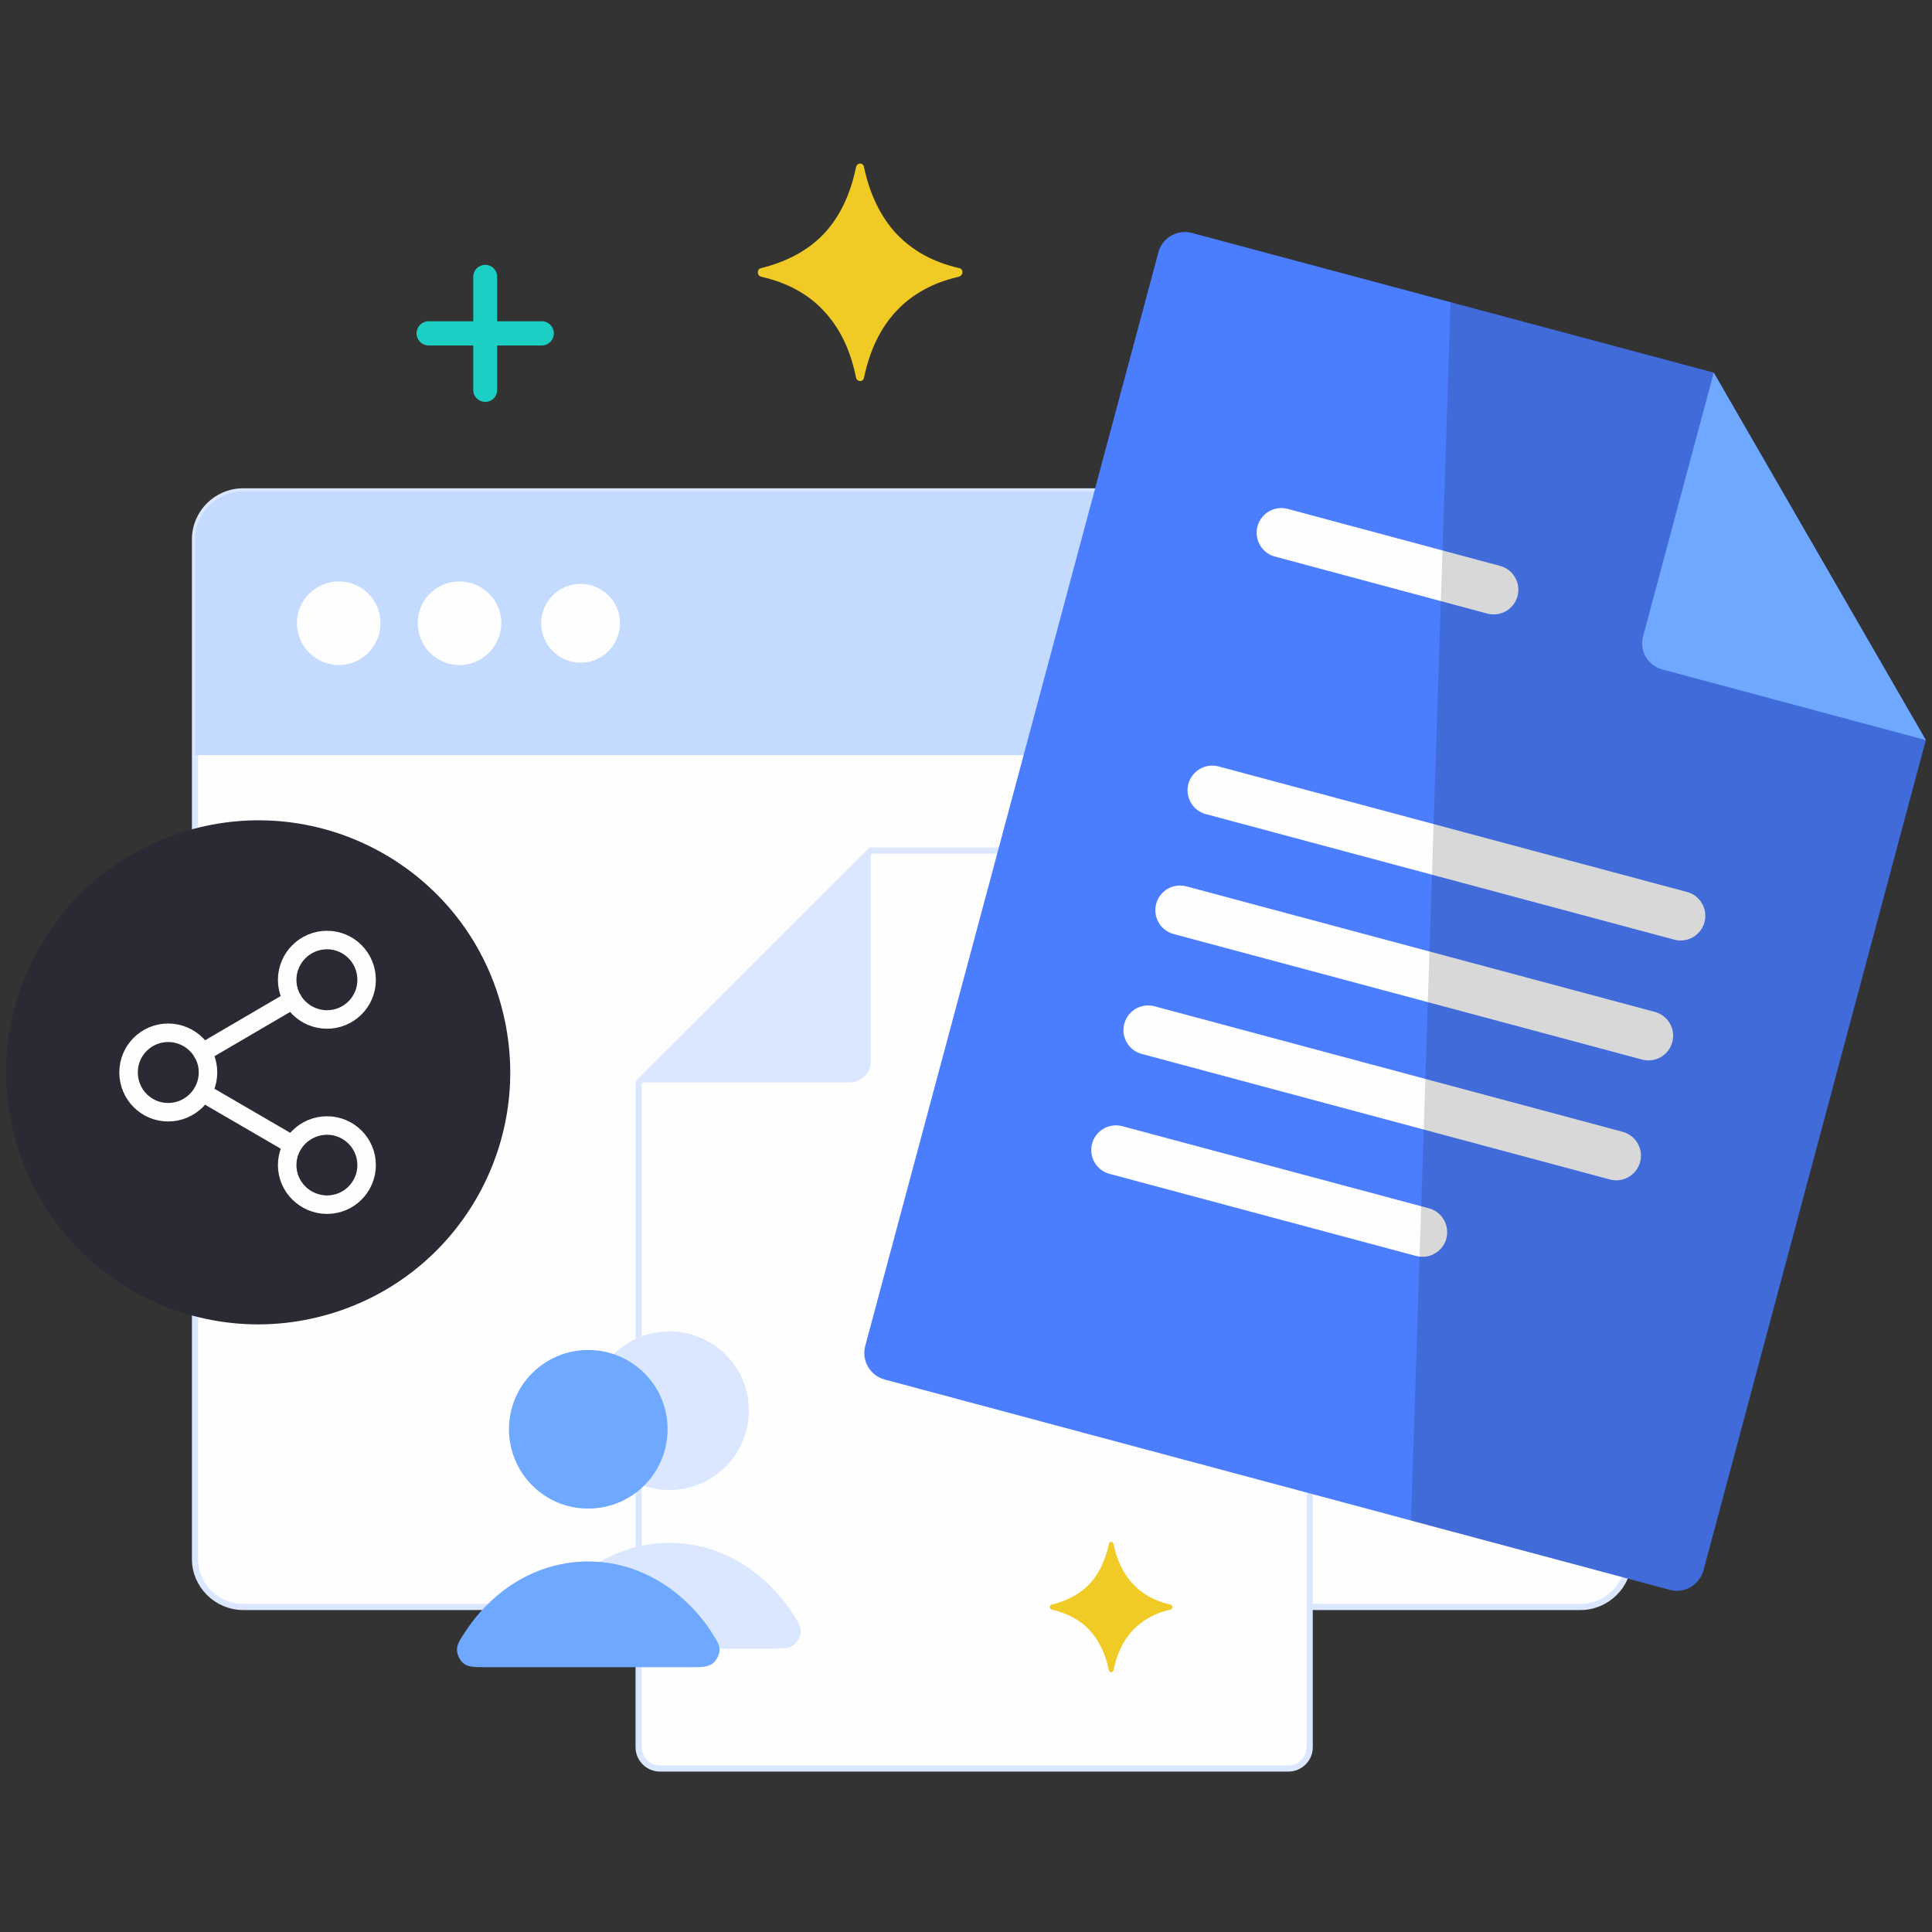
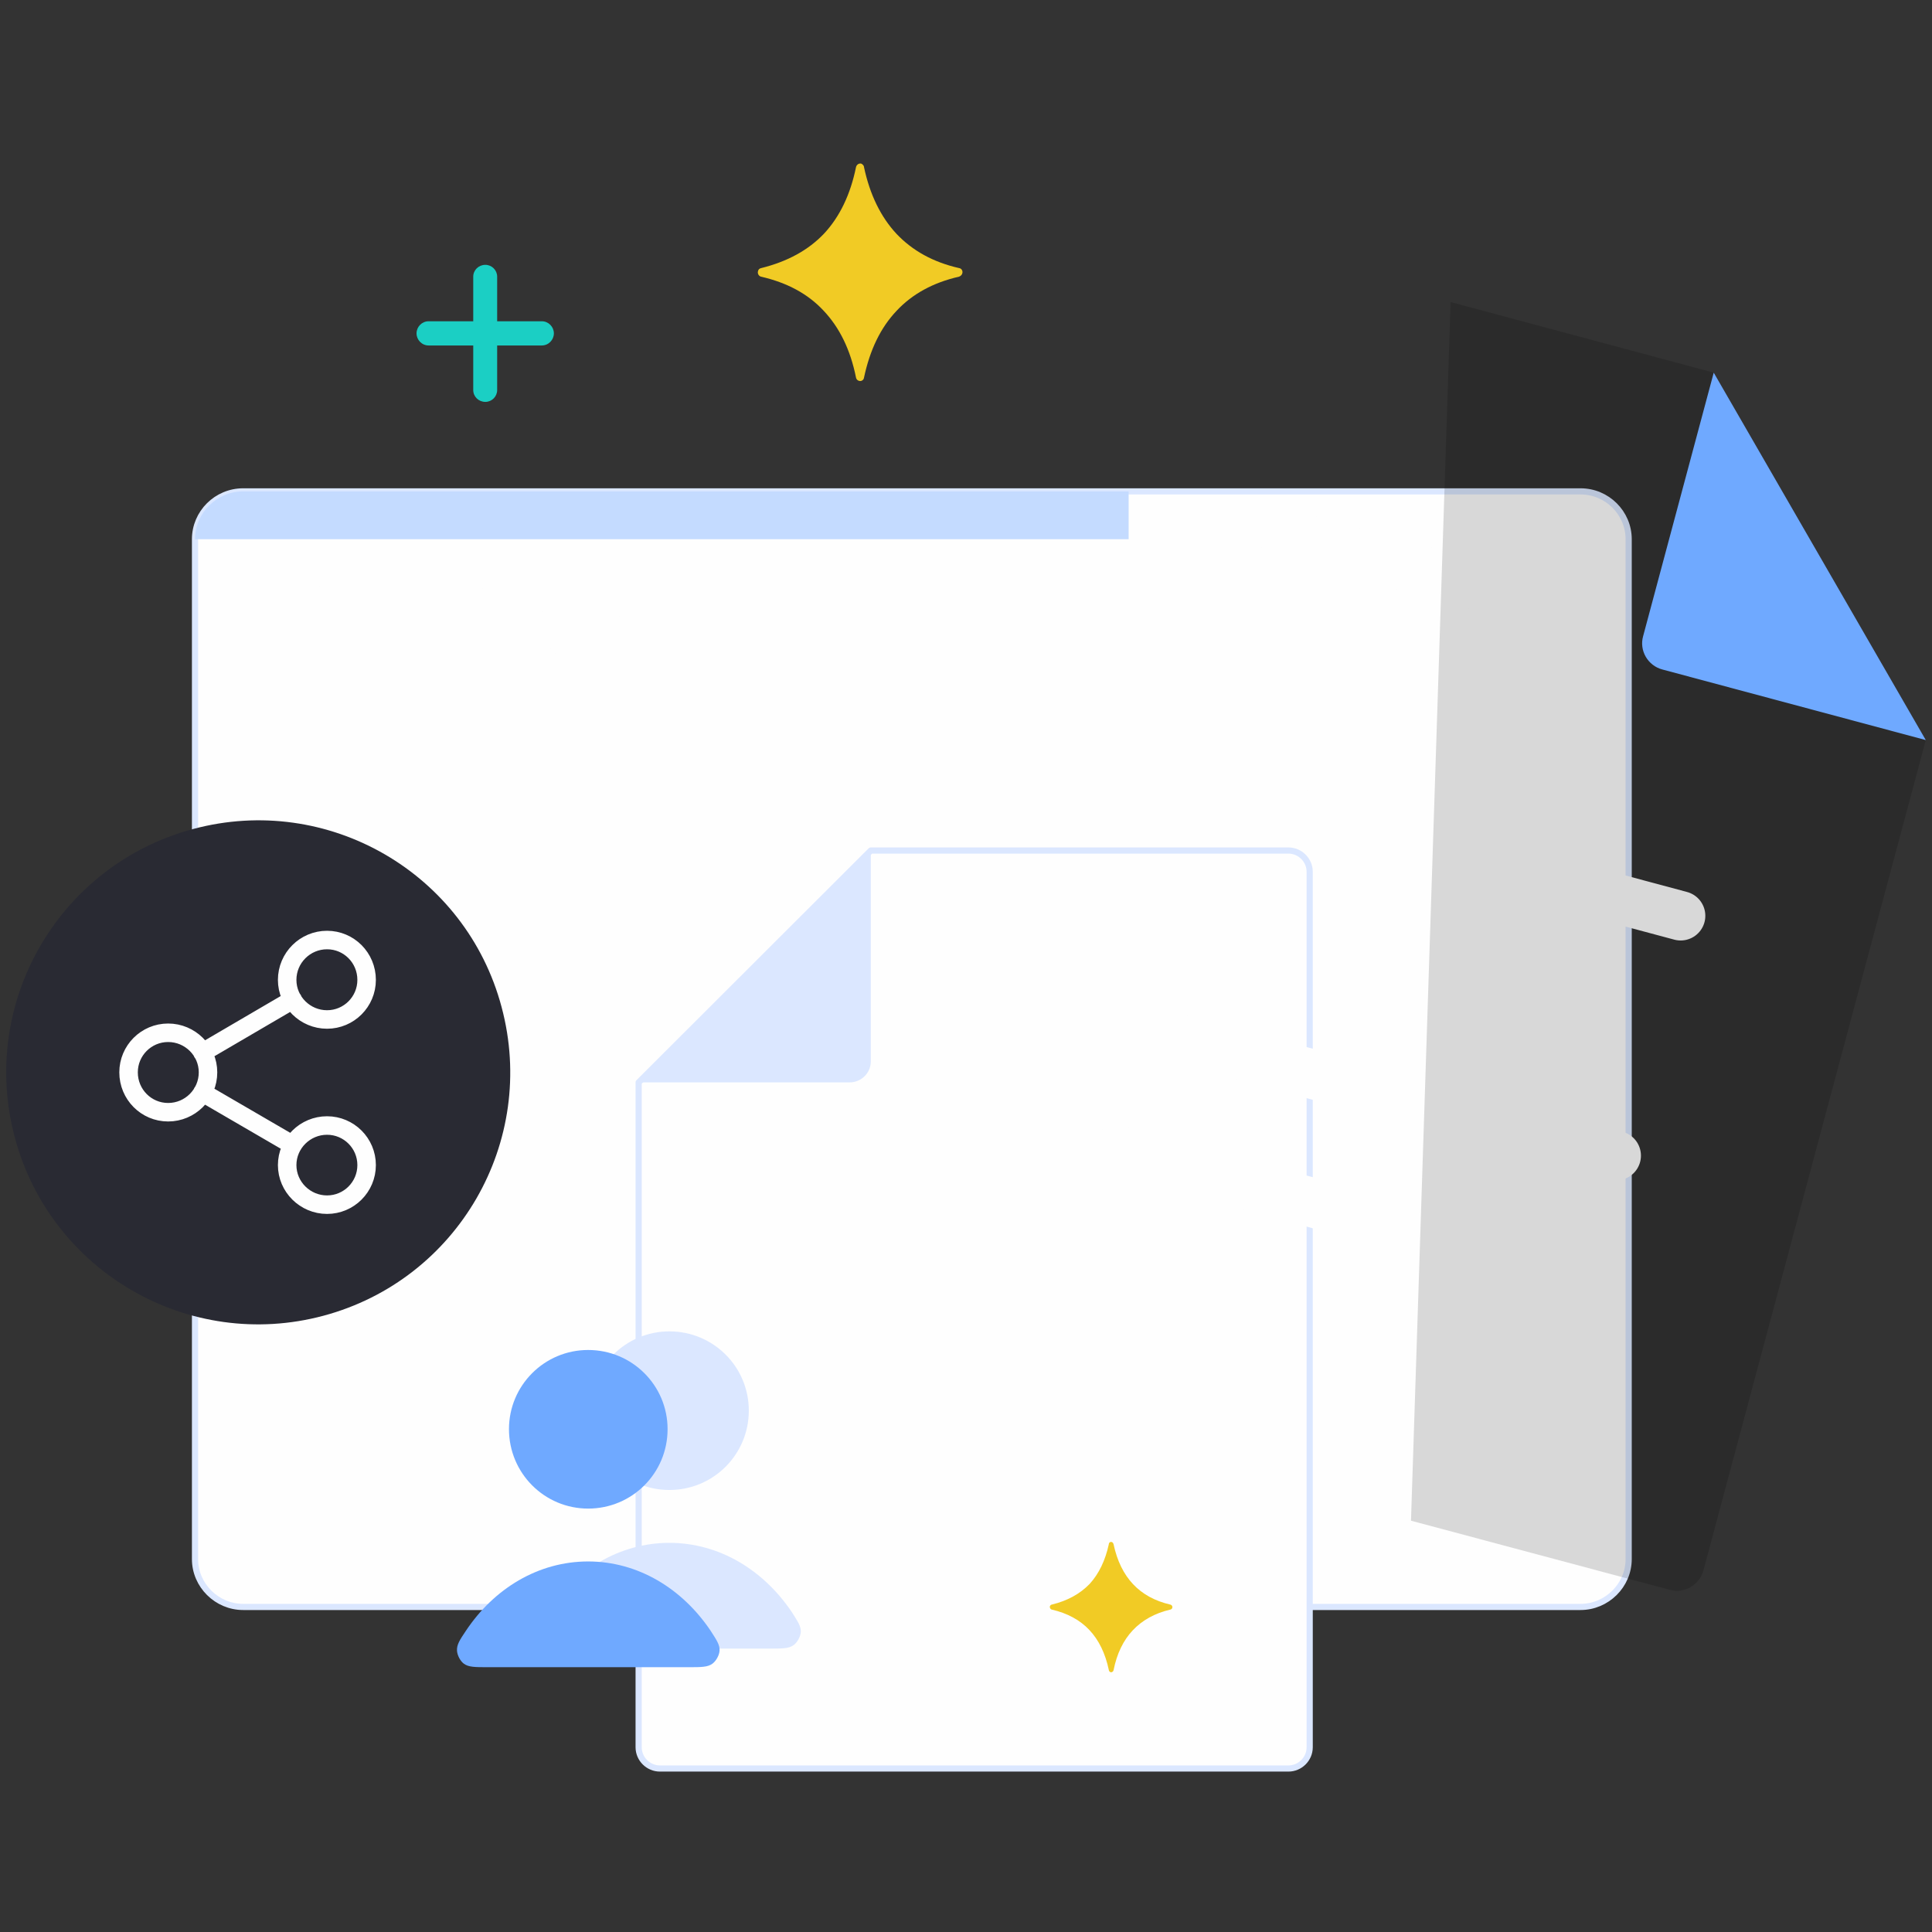
<svg xmlns="http://www.w3.org/2000/svg" width="312" height="312" viewBox="0 0 312 312" fill="none">
  <rect x="0" y="0" width="312" height="312" fill="#333333" stroke="none" />
  <path fill-rule="evenodd" clip-rule="evenodd" d="M39.267 79.353H255.241C259.533 79.353 263.015 82.835 263.015 87.08V251.779C263.015 256.025 259.486 259.506 255.241 259.506H39.267C35.022 259.506 31.492 256.025 31.492 251.779V87.08C31.492 82.835 34.974 79.353 39.267 79.353Z" fill="#FEFEFE" stroke="#DBE7FF" stroke-width="0.996" stroke-miterlimit="22.926" />
  <path fill-rule="evenodd" clip-rule="evenodd" d="M208.069 137.353H140.625L103.135 174.796V282.163C103.135 284.071 104.709 285.597 106.569 285.597H208.069C209.929 285.597 211.503 284.071 211.503 282.163V140.788C211.503 138.88 209.929 137.353 208.069 137.353Z" fill="#FEFEFE" stroke="#DBE7FF" stroke-width="0.996" stroke-miterlimit="22.926" stroke-linecap="round" stroke-linejoin="round" />
  <path fill-rule="evenodd" clip-rule="evenodd" d="M140.625 137.353V171.409C140.625 173.269 139.099 174.796 137.191 174.796H103.135L140.625 137.353Z" fill="#DBE7FF" />
-   <path fill-rule="evenodd" clip-rule="evenodd" d="M182.264 121.947V79.353H39.267C35.022 79.353 31.492 82.835 31.492 87.08V121.947H182.264Z" fill="#C4DBFF" />
+   <path fill-rule="evenodd" clip-rule="evenodd" d="M182.264 121.947V79.353H39.267C35.022 79.353 31.492 82.835 31.492 87.08H182.264Z" fill="#C4DBFF" />
  <path fill-rule="evenodd" clip-rule="evenodd" d="M54.72 93.901C58.441 93.901 61.446 96.906 61.446 100.626C61.446 104.347 58.441 107.399 54.72 107.399C51 107.399 47.947 104.347 47.947 100.626C47.947 96.906 51 93.901 54.72 93.901Z" fill="#FEFEFE" />
  <path fill-rule="evenodd" clip-rule="evenodd" d="M74.182 93.901C77.903 93.901 80.955 96.906 80.955 100.626C80.955 104.347 77.903 107.399 74.182 107.399C70.462 107.399 67.457 104.347 67.457 100.626C67.457 96.906 70.462 93.901 74.182 93.901Z" fill="#FEFEFE" />
  <path fill-rule="evenodd" clip-rule="evenodd" d="M93.738 94.283C97.268 94.283 100.13 97.144 100.13 100.626C100.13 104.156 97.268 107.018 93.738 107.018C90.256 107.018 87.394 104.156 87.394 100.626C87.394 97.144 90.256 94.283 93.738 94.283Z" fill="#FEFEFE" />
-   <path fill-rule="evenodd" clip-rule="evenodd" d="M192.47 37.618L276.752 60.179L310.998 119.515L275.082 253.64C274.415 255.977 271.982 257.408 269.645 256.74L142.865 222.779C140.528 222.159 139.097 219.727 139.717 217.39L187.081 40.718C187.701 38.381 190.133 36.998 192.47 37.618Z" fill="#4B7EFF" />
  <path d="M206.922 86.031L241.216 95.237" stroke="#FEFEFE" stroke-width="7.969" stroke-miterlimit="22.926" stroke-linecap="round" stroke-linejoin="round" />
  <path d="M195.762 127.623L271.41 147.895" stroke="#FEFEFE" stroke-width="7.969" stroke-miterlimit="22.926" stroke-linecap="round" stroke-linejoin="round" />
  <path d="M185.412 166.353L261.012 186.625" stroke="#FEFEFE" stroke-width="7.969" stroke-miterlimit="22.926" stroke-linecap="round" stroke-linejoin="round" />
  <path d="M180.213 185.719L229.723 198.978" stroke="#FEFEFE" stroke-width="7.969" stroke-miterlimit="22.926" stroke-linecap="round" stroke-linejoin="round" />
-   <path d="M190.562 146.988L266.211 167.26" stroke="#FEFEFE" stroke-width="7.969" stroke-miterlimit="22.926" stroke-linecap="round" stroke-linejoin="round" />
  <path fill-rule="evenodd" clip-rule="evenodd" d="M234.255 48.779L276.753 60.179L311 119.514L275.084 253.64C274.416 255.977 271.983 257.408 269.646 256.74L227.863 245.579L234.255 48.779Z" fill="black" fill-opacity="0.149" />
  <path fill-rule="evenodd" clip-rule="evenodd" d="M276.752 60.179L265.352 102.725C264.684 105.062 266.115 107.495 268.452 108.115L310.998 119.515L276.752 60.179Z" fill="#6FA9FF" />
  <path fill-rule="evenodd" clip-rule="evenodd" d="M154.886 44.677C150.689 45.631 147.302 47.491 144.774 50.21C142.198 52.929 140.481 56.506 139.527 60.99C139.48 61.371 139.098 61.61 138.764 61.514C138.478 61.467 138.287 61.228 138.24 60.99C137.333 56.459 135.568 52.881 132.993 50.163C130.465 47.444 127.078 45.631 122.881 44.677C122.547 44.582 122.309 44.2 122.404 43.819C122.452 43.533 122.642 43.342 122.929 43.294C127.126 42.245 130.513 40.432 133.088 37.714C135.616 34.995 137.333 31.417 138.24 26.982C138.335 26.6 138.669 26.361 139.05 26.409C139.289 26.505 139.527 26.743 139.527 26.982C140.481 31.465 142.246 35.042 144.774 37.761C147.35 40.48 150.689 42.34 154.886 43.294C155.268 43.342 155.506 43.723 155.411 44.105C155.363 44.391 155.124 44.582 154.886 44.677Z" fill="#F1CB25" />
  <path d="M76.424 44.677C76.424 43.628 77.282 42.769 78.379 42.769C79.428 42.769 80.287 43.628 80.287 44.677H76.424ZM76.424 62.993V44.677H80.287V62.993H76.424ZM80.287 62.993C80.287 64.042 79.428 64.901 78.379 64.901C77.282 64.901 76.424 64.042 76.424 62.993H80.287ZM69.221 55.791C68.124 55.791 67.266 54.885 67.266 53.835C67.266 52.786 68.124 51.88 69.221 51.88V55.791ZM87.489 55.791H69.221V51.88H87.489V55.791ZM87.489 51.88C88.586 51.88 89.445 52.786 89.445 53.835C89.445 54.885 88.586 55.791 87.489 55.791V51.88Z" fill="#1BCFC4" />
  <path fill-rule="evenodd" clip-rule="evenodd" d="M31.207 133.871C52.909 128.052 75.232 140.931 81.003 162.633C86.822 184.383 73.944 206.658 52.242 212.477C30.539 218.296 8.217 205.418 2.398 183.715C-3.421 162.013 9.457 139.691 31.207 133.871Z" fill="#292A33" />
  <path d="M32.686 176.418L47.282 184.908M47.282 161.441L32.686 169.978M59.206 158.245C59.206 161.774 56.344 164.636 52.814 164.636C49.285 164.636 46.375 161.774 46.375 158.245C46.375 154.668 49.285 151.806 52.814 151.806C56.344 151.806 59.206 154.668 59.206 158.245ZM33.592 173.174C33.592 176.751 30.683 179.613 27.153 179.613C23.624 179.613 20.762 176.751 20.762 173.174C20.762 169.644 23.624 166.783 27.153 166.783C30.683 166.783 33.592 169.644 33.592 173.174ZM59.206 188.151C59.206 191.681 56.344 194.543 52.814 194.543C49.285 194.543 46.375 191.681 46.375 188.151C46.375 184.621 49.285 181.76 52.814 181.76C56.344 181.76 59.206 184.621 59.206 188.151Z" stroke="#FEFEFE" stroke-width="2.988" stroke-miterlimit="22.926" stroke-linecap="round" stroke-linejoin="round" />
  <path fill-rule="evenodd" clip-rule="evenodd" d="M128.176 265.659C128.748 265.23 129.273 264.324 129.32 263.561C129.368 262.607 128.843 261.891 127.889 260.365C123.31 253.544 116.156 249.156 108.095 249.156C100.034 249.156 92.879 253.544 88.348 260.365C87.347 261.891 86.87 262.607 86.917 263.561C86.965 264.324 87.442 265.23 88.014 265.659C88.778 266.232 89.827 266.232 91.925 266.232H124.264C126.363 266.232 127.412 266.232 128.176 265.659ZM108.095 240.618C115.202 240.618 120.926 234.895 120.926 227.788C120.926 220.728 115.202 215.005 108.095 215.005C101.036 215.005 95.312 220.728 95.312 227.788C95.312 234.895 101.036 240.618 108.095 240.618Z" fill="#DBE7FF" />
  <path fill-rule="evenodd" clip-rule="evenodd" d="M115.058 268.664C115.631 268.235 116.155 267.329 116.203 266.566C116.251 265.612 115.726 264.849 114.772 263.37C110.193 256.549 103.039 252.161 94.978 252.161C86.917 252.161 79.762 256.549 75.231 263.37C74.229 264.849 73.752 265.612 73.8 266.566C73.848 267.329 74.325 268.235 74.897 268.664C75.66 269.237 76.71 269.237 78.808 269.237H111.147C113.246 269.237 114.295 269.237 115.058 268.664ZM94.978 243.623C102.085 243.623 107.808 237.899 107.808 230.793C107.808 223.733 102.085 218.01 94.978 218.01C87.919 218.01 82.195 223.733 82.195 230.793C82.195 237.899 87.919 243.623 94.978 243.623Z" fill="#6FA9FF" />
  <path fill-rule="evenodd" clip-rule="evenodd" d="M188.992 259.936C186.512 260.508 184.461 261.653 182.934 263.274C181.408 264.896 180.359 267.043 179.834 269.714C179.786 269.952 179.548 270.095 179.357 270.047C179.214 270 179.071 269.857 179.071 269.714C178.498 266.995 177.449 264.848 175.923 263.227C174.396 261.605 172.345 260.508 169.865 259.936C169.627 259.888 169.531 259.649 169.531 259.459C169.579 259.268 169.722 259.125 169.865 259.125C172.393 258.505 174.396 257.408 175.97 255.786C177.449 254.164 178.498 252.018 179.071 249.347C179.071 249.108 179.309 248.965 179.5 249.013C179.691 249.061 179.786 249.204 179.834 249.395C180.406 252.066 181.456 254.212 182.982 255.834C184.508 257.455 186.512 258.552 188.992 259.125C189.23 259.172 189.373 259.411 189.326 259.602C189.278 259.793 189.183 259.888 188.992 259.936Z" fill="#F1CB25" />
</svg>